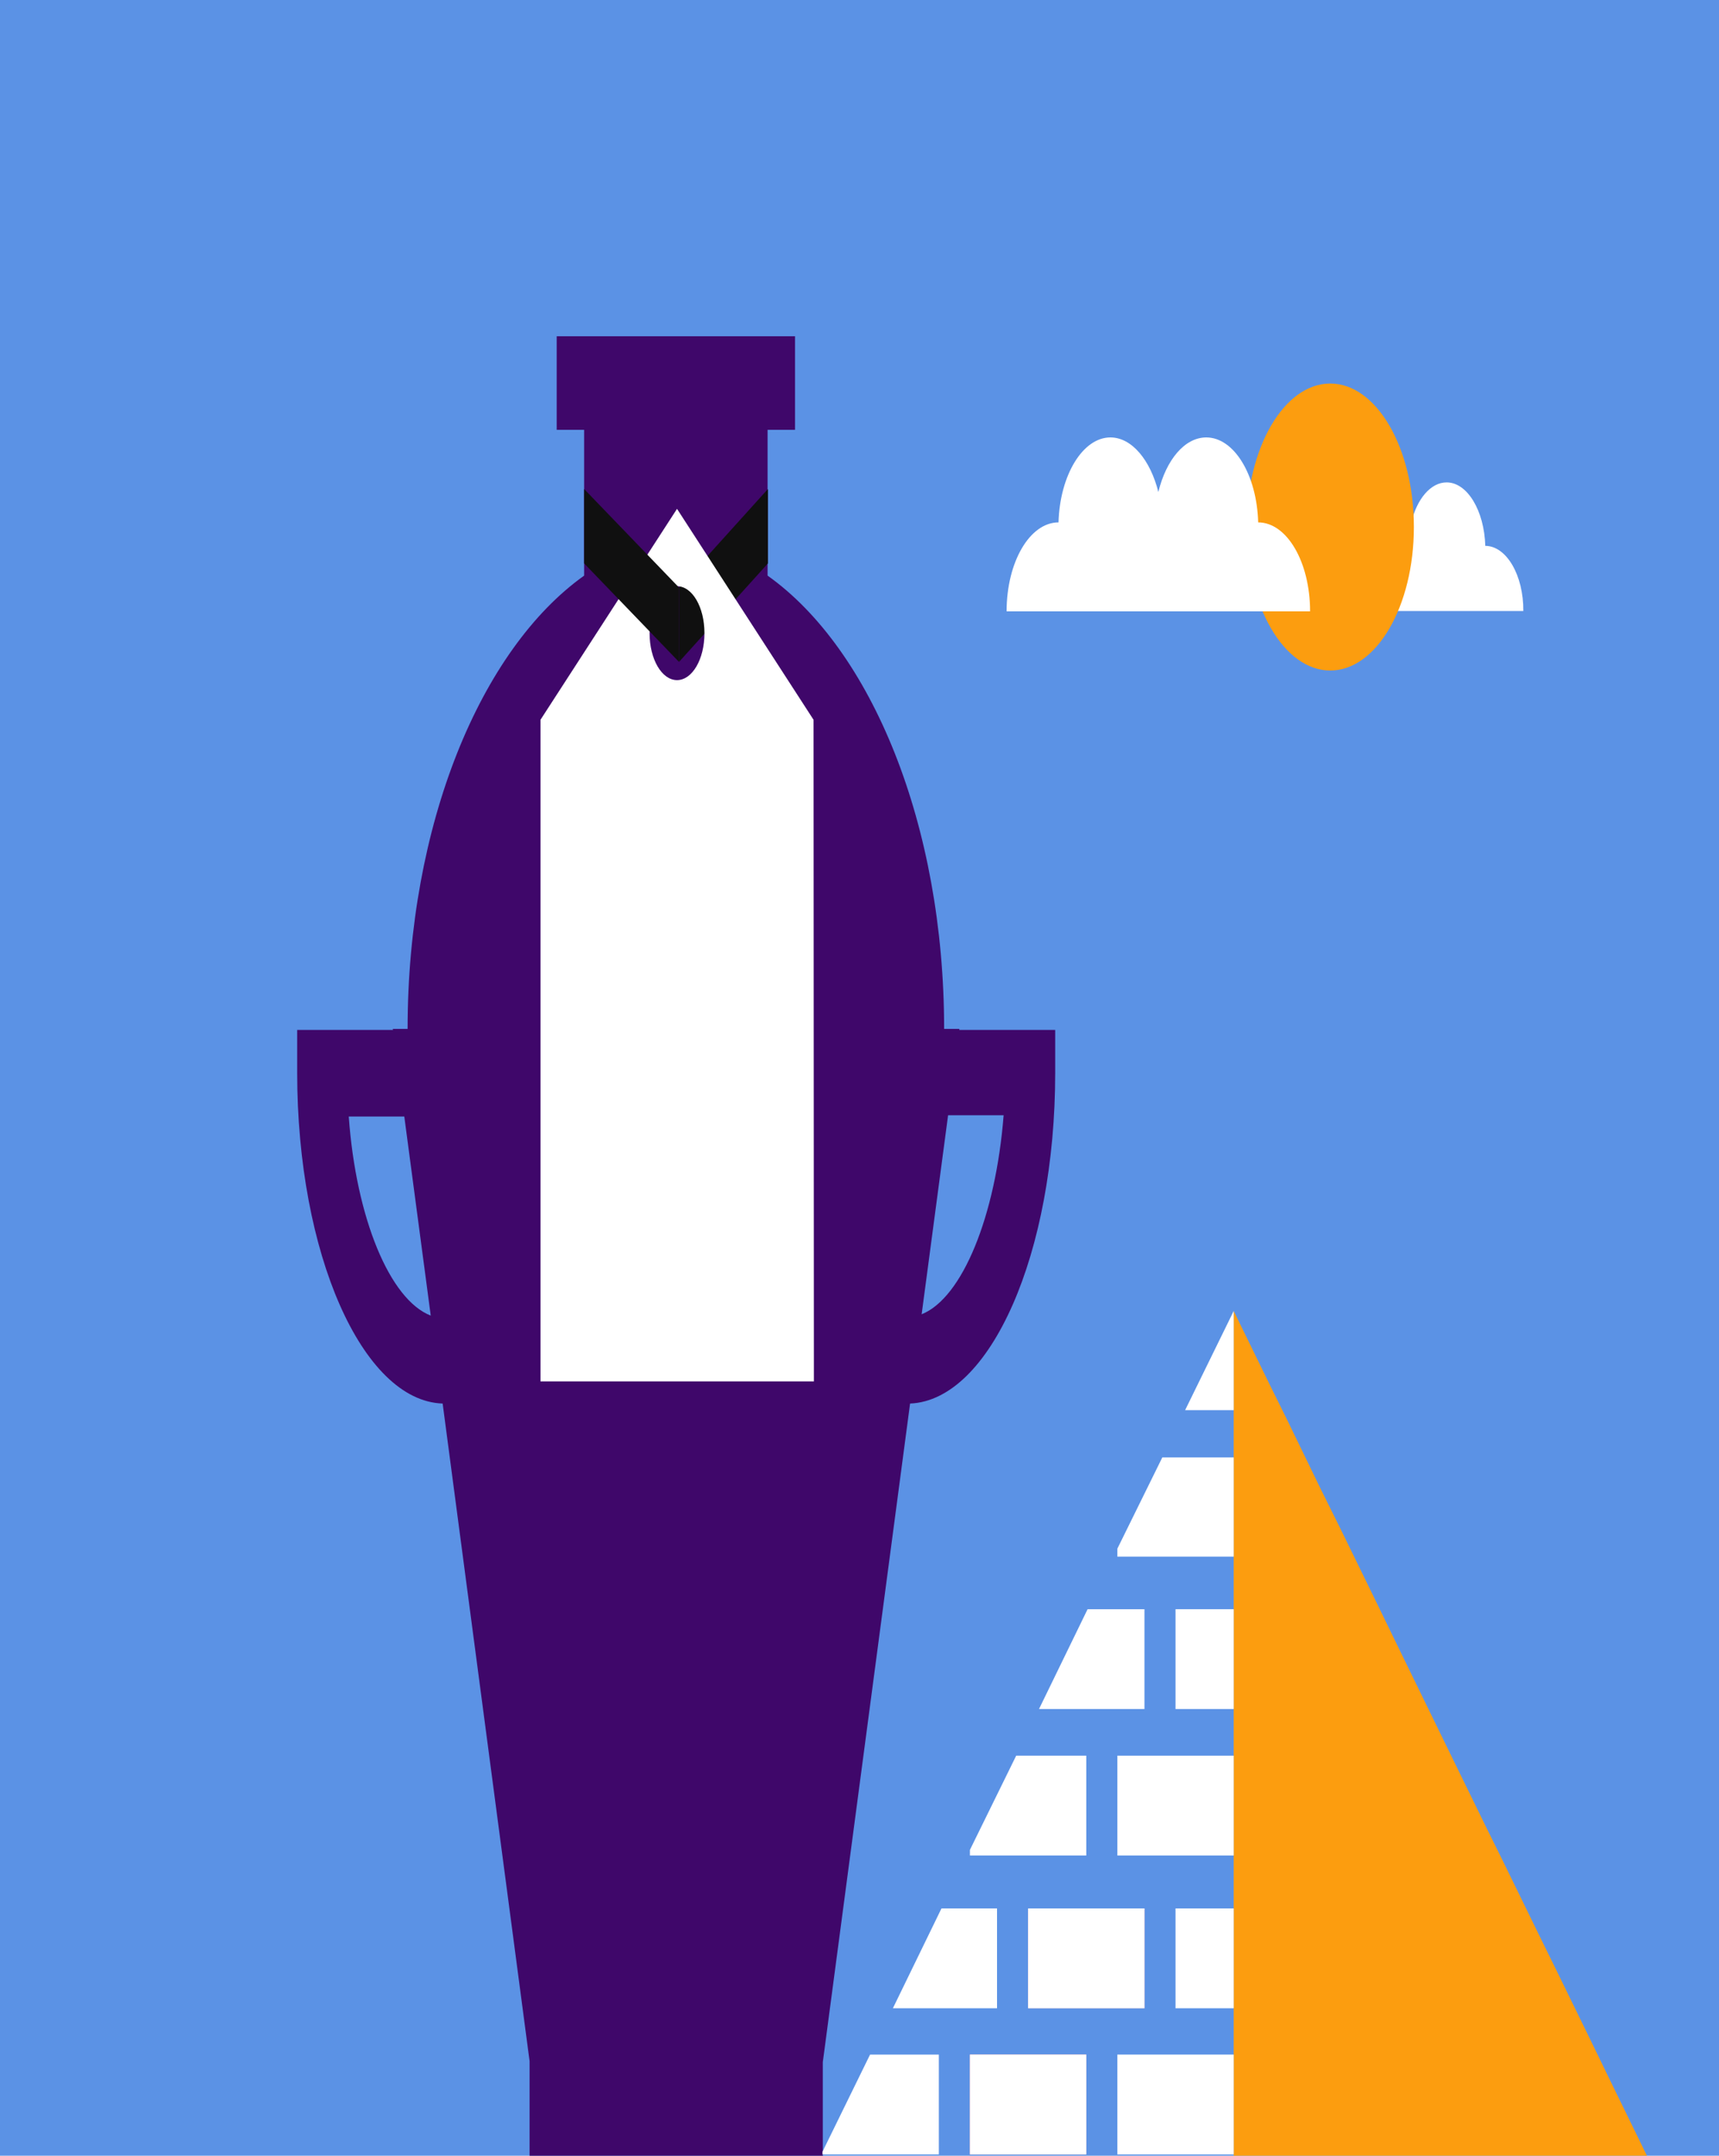
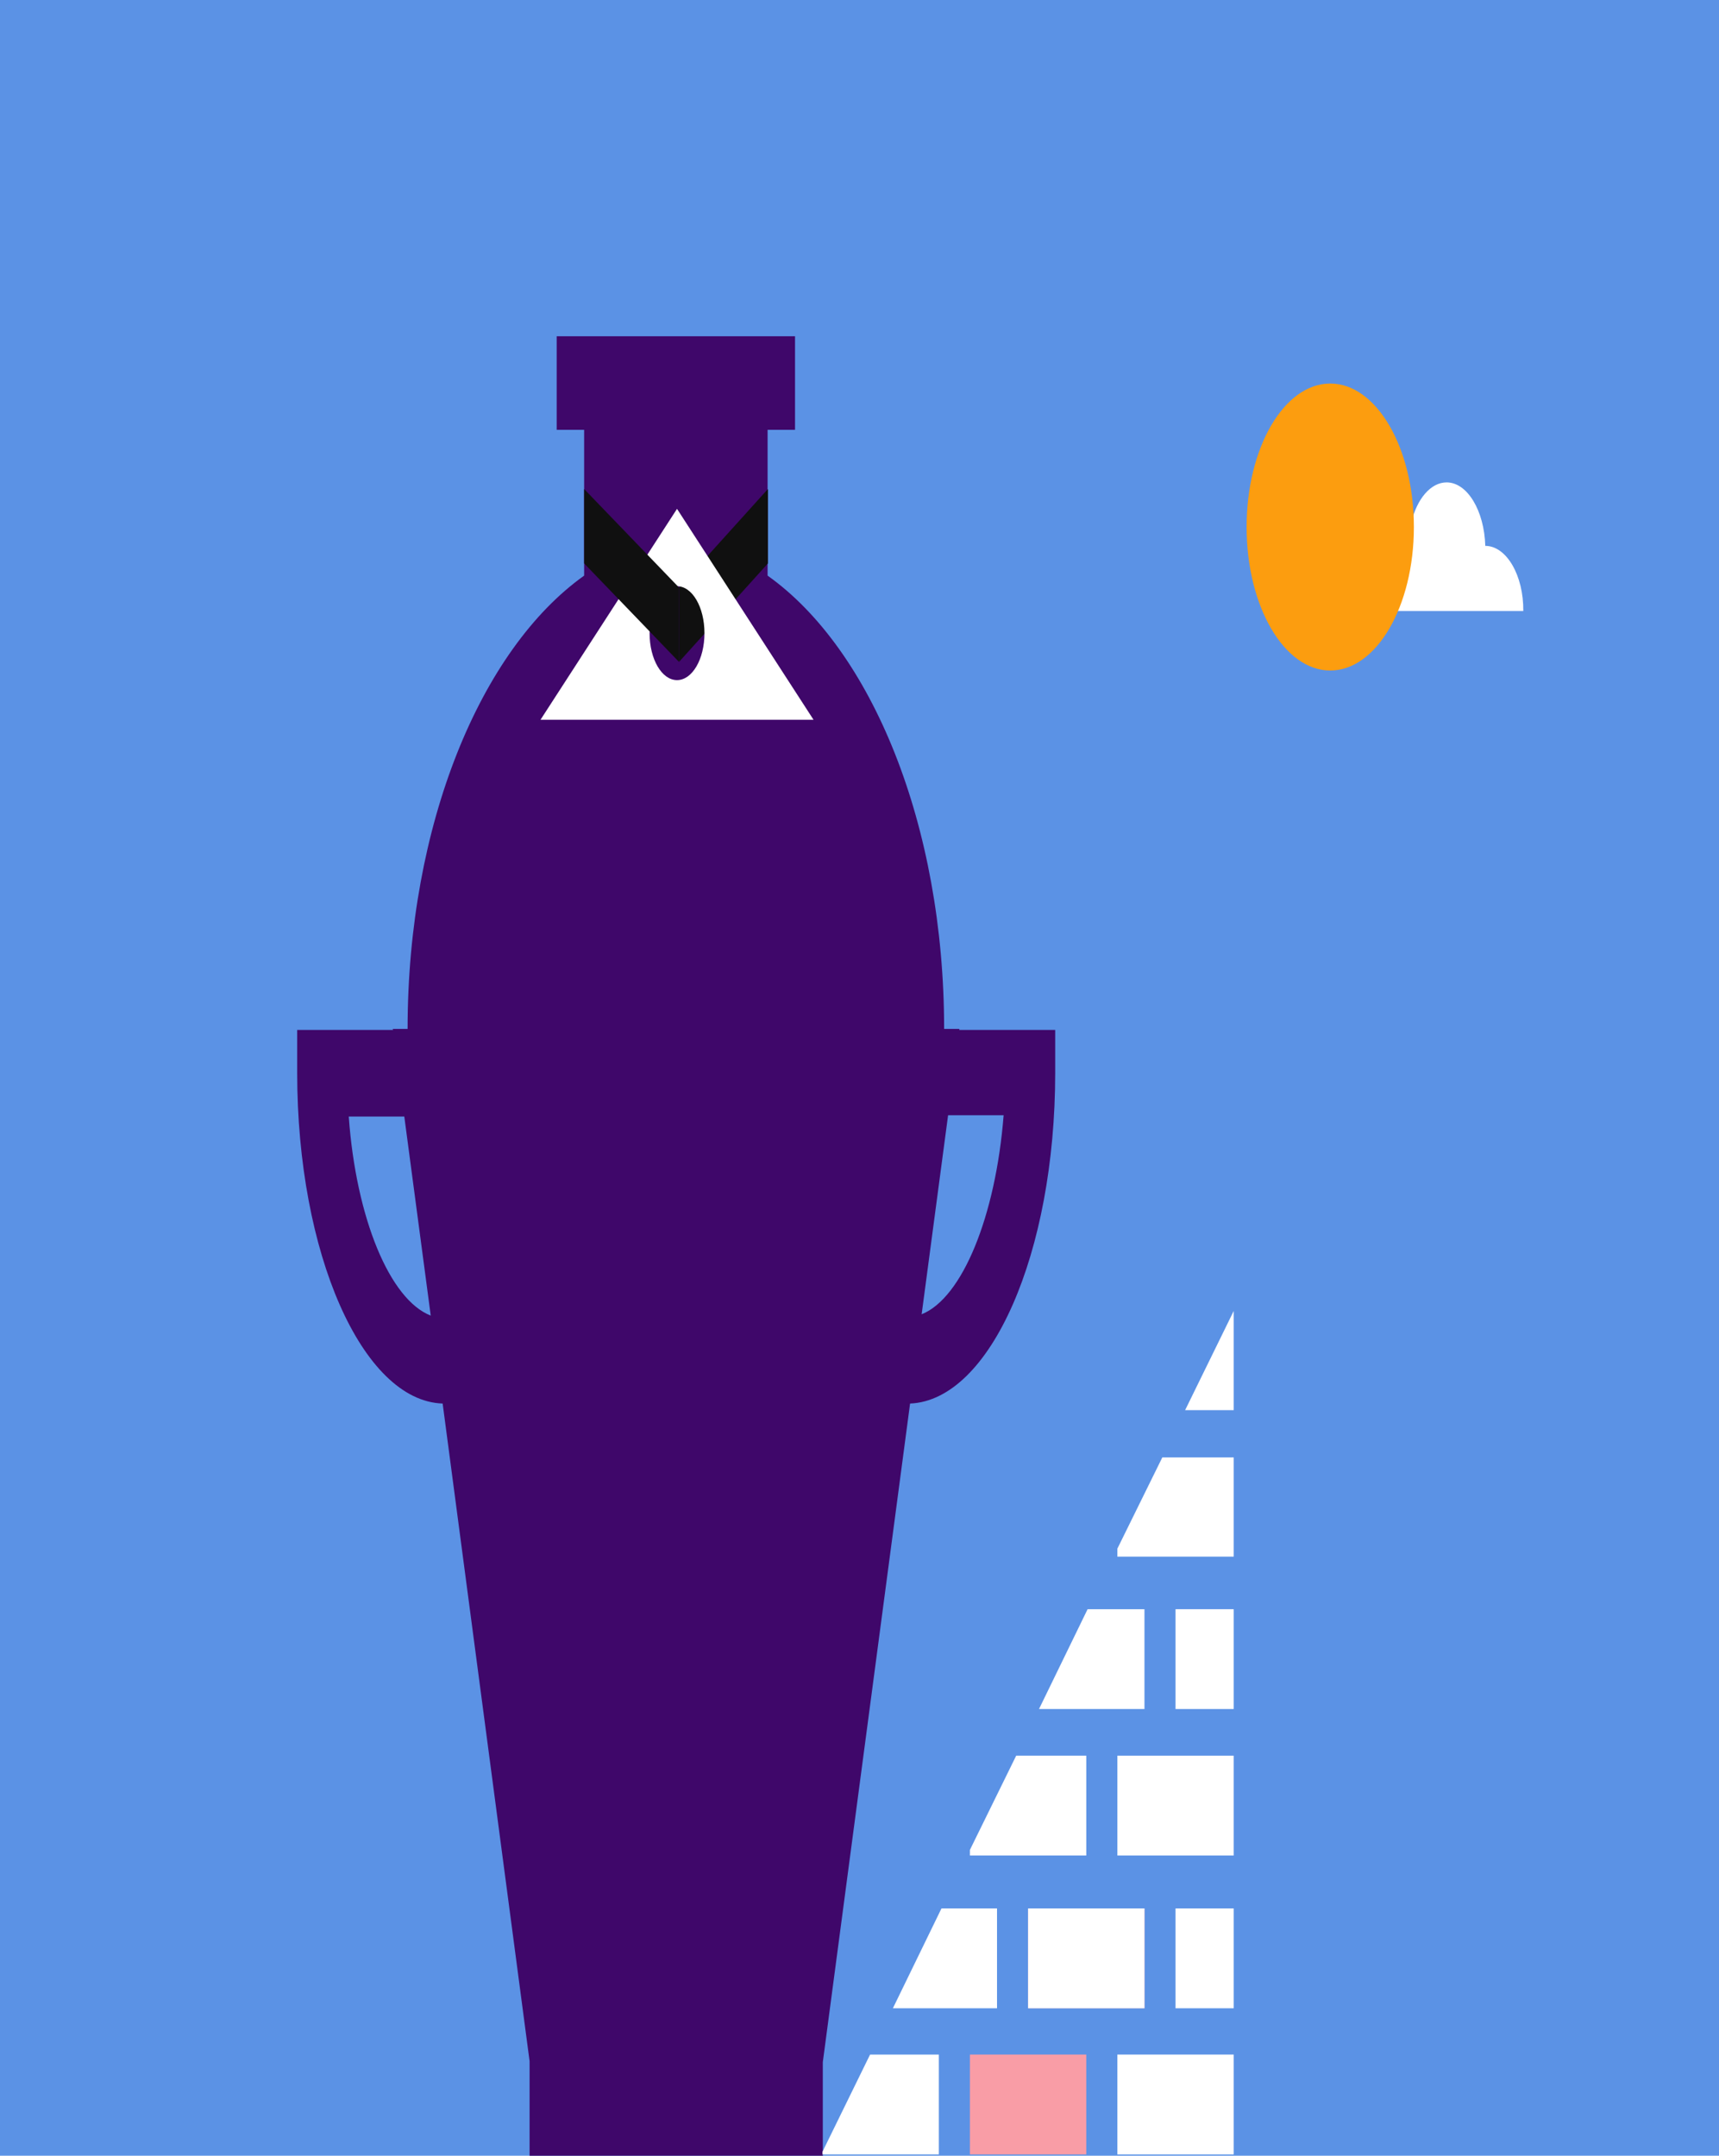
<svg xmlns="http://www.w3.org/2000/svg" version="1.1" id="Calque_1" x="0px" y="0px" width="520px" height="100%" viewBox="0 0 520 652" enable-background="new 0 0 520 652" xml:space="preserve" preserveAspectRatio="none">
  <g id="FONDS">
    <rect x="0" y="0" fill="#5B92E5" width="520" height="652" />
  </g>
  <g id="ILLUS">
    <path fill="#FFFFFF" d="M449.3,165.1L449.3,165.1L449.3,165.1c-0.3-10.6-5.4-19.2-11.7-19.2c-4.8,0-9,5-10.7,12.2   c-1.8-7-5.9-12.2-10.7-12.2c-6.3,0-11.4,8.4-11.6,19l0,0c-6.4,0-11.6,8.9-11.6,19.9h11.6h11.6h21.4h11.6h11.6   C460.9,174,455.7,165.1,449.3,165.1z" />
    <ellipse fill="#FC9D0F" cx="402.4" cy="159.4" rx="25.3" ry="43.4" />
    <g>
      <path fill="#3F076A" d="M290.2,311.2h-4.6c0-61.8-22-114.8-53.4-137.1v-44.1h8.3v-28.3h-72.1v28.3h8.3v44.1    c-31.3,22.3-53.4,75.3-53.4,137.1h-4.5l0.1,0.3h-29v13c0,54.6,19.7,99.2,44,100l26.3,198.9V652h88.7v-28.3l26.4-199.2    c24.3-1,43.9-45.5,43.9-100v-13h-29V311.2z M105.5,337.7h16.8l8,60.2C117.9,393.1,107.7,368.4,105.5,337.7z M278.8,397.5l8-60.2    h16.8C301.2,367.8,291.1,392.6,278.8,397.5z" />
      <polygon fill="#101010" points="205.4,200.2 232.3,170.4 232.3,147.9 205.4,177.7   " />
-       <path fill="#FFFFFF" d="M246.1,217.7l-41.3-63.8l-41.3,63.8v200.1h82.7L246.1,217.7L246.1,217.7z M196.5,191.5    c0-7.9,3.7-14.2,8.3-14.2c4.6,0,8.3,6.3,8.3,14.2c0,7.9-3.7,14.2-8.3,14.2C200.2,205.7,196.5,199.4,196.5,191.5z" />
+       <path fill="#FFFFFF" d="M246.1,217.7l-41.3-63.8l-41.3,63.8h82.7L246.1,217.7L246.1,217.7z M196.5,191.5    c0-7.9,3.7-14.2,8.3-14.2c4.6,0,8.3,6.3,8.3,14.2c0,7.9-3.7,14.2-8.3,14.2C200.2,205.7,196.5,199.4,196.5,191.5z" />
      <polygon fill="#101010" points="205.4,200.2 176.7,170.4 176.7,147.9 205.4,177.7   " />
    </g>
-     <path fill="#FFFFFF" d="M380.6,158L380.6,158L380.6,158c-0.4-14.4-7.3-25.7-15.7-25.7c-6.5,0-12.1,6.7-14.5,16.5   c-2.4-9.6-8-16.5-14.5-16.5c-8.4,0-15.3,11.5-15.7,25.7l0,0c-8.7,0-15.7,12-15.7,26.9h15.7H336h28.9h15.7h15.7   C396.3,170,389.3,158,380.6,158z" />
    <g>
-       <polygon fill="#FC9D0F" points="487.3,629.7 482.2,619.2 471.3,596.9 465.2,584.5 454.6,562.8 449.5,552.5 438.6,530.2     432.2,517.1 421.9,496 416.8,485.5 405.9,463.2 399.2,449.7 389.2,429.1 384.1,418.8 373.2,396.5 373.2,418.8 373.2,429.1     373.2,451.4 373.2,463.2 373.2,485.5 373.2,496 373.2,518.3 373.2,530.2 373.2,552.5 373.2,562.8 373.2,585.1 373.2,596.9     373.2,619.2 373.2,629.7 373.2,652 399.2,652 406.2,652 432.2,652 439.2,652 465.2,652 472.2,652 498.2,652   " />
      <g>
        <path fill="#F99DA6" d="M328.6,621.4v30.2h-35.2v-30.2H328.6z M311,607.4v-30.2h35.2v30.2H311z" />
        <g>
          <polygon fill="#FFFFFF" points="373.2,396.5 373.2,426.5 358.5,426.5     " />
          <polygon fill="#FFFFFF" points="338,468.4 351.6,440.8 373.2,440.8 373.2,470.8 338,470.8     " />
          <polygon fill="#FFFFFF" points="346.2,516.9 314.3,516.9 329,486.7 346.2,486.7     " />
          <rect x="355.6" y="486.7" fill="#FFFFFF" width="17.6" height="30.2" />
          <polygon fill="#FFFFFF" points="328.6,561.2 293.4,561.2 293.4,559.5 307.4,531 328.6,531     " />
          <rect x="338" y="531" fill="#FFFFFF" width="35.2" height="30.2" />
          <polygon fill="#FFFFFF" points="301.6,607.4 270.1,607.4 284.8,577.2 301.6,577.2     " />
          <rect x="311" y="577.2" fill="#FFFFFF" width="35.2" height="30.2" />
          <rect x="355.6" y="577.2" fill="#FFFFFF" width="17.6" height="30.2" />
          <polygon fill="#FFFFFF" points="284,651.6 248.8,651.6 248.8,650.8 263.2,621.4 284,621.4     " />
-           <rect x="293.4" y="621.4" fill="#FFFFFF" width="35.2" height="30.2" />
          <rect x="338" y="621.4" fill="#FFFFFF" width="35.2" height="30.2" />
        </g>
      </g>
    </g>
  </g>
</svg>